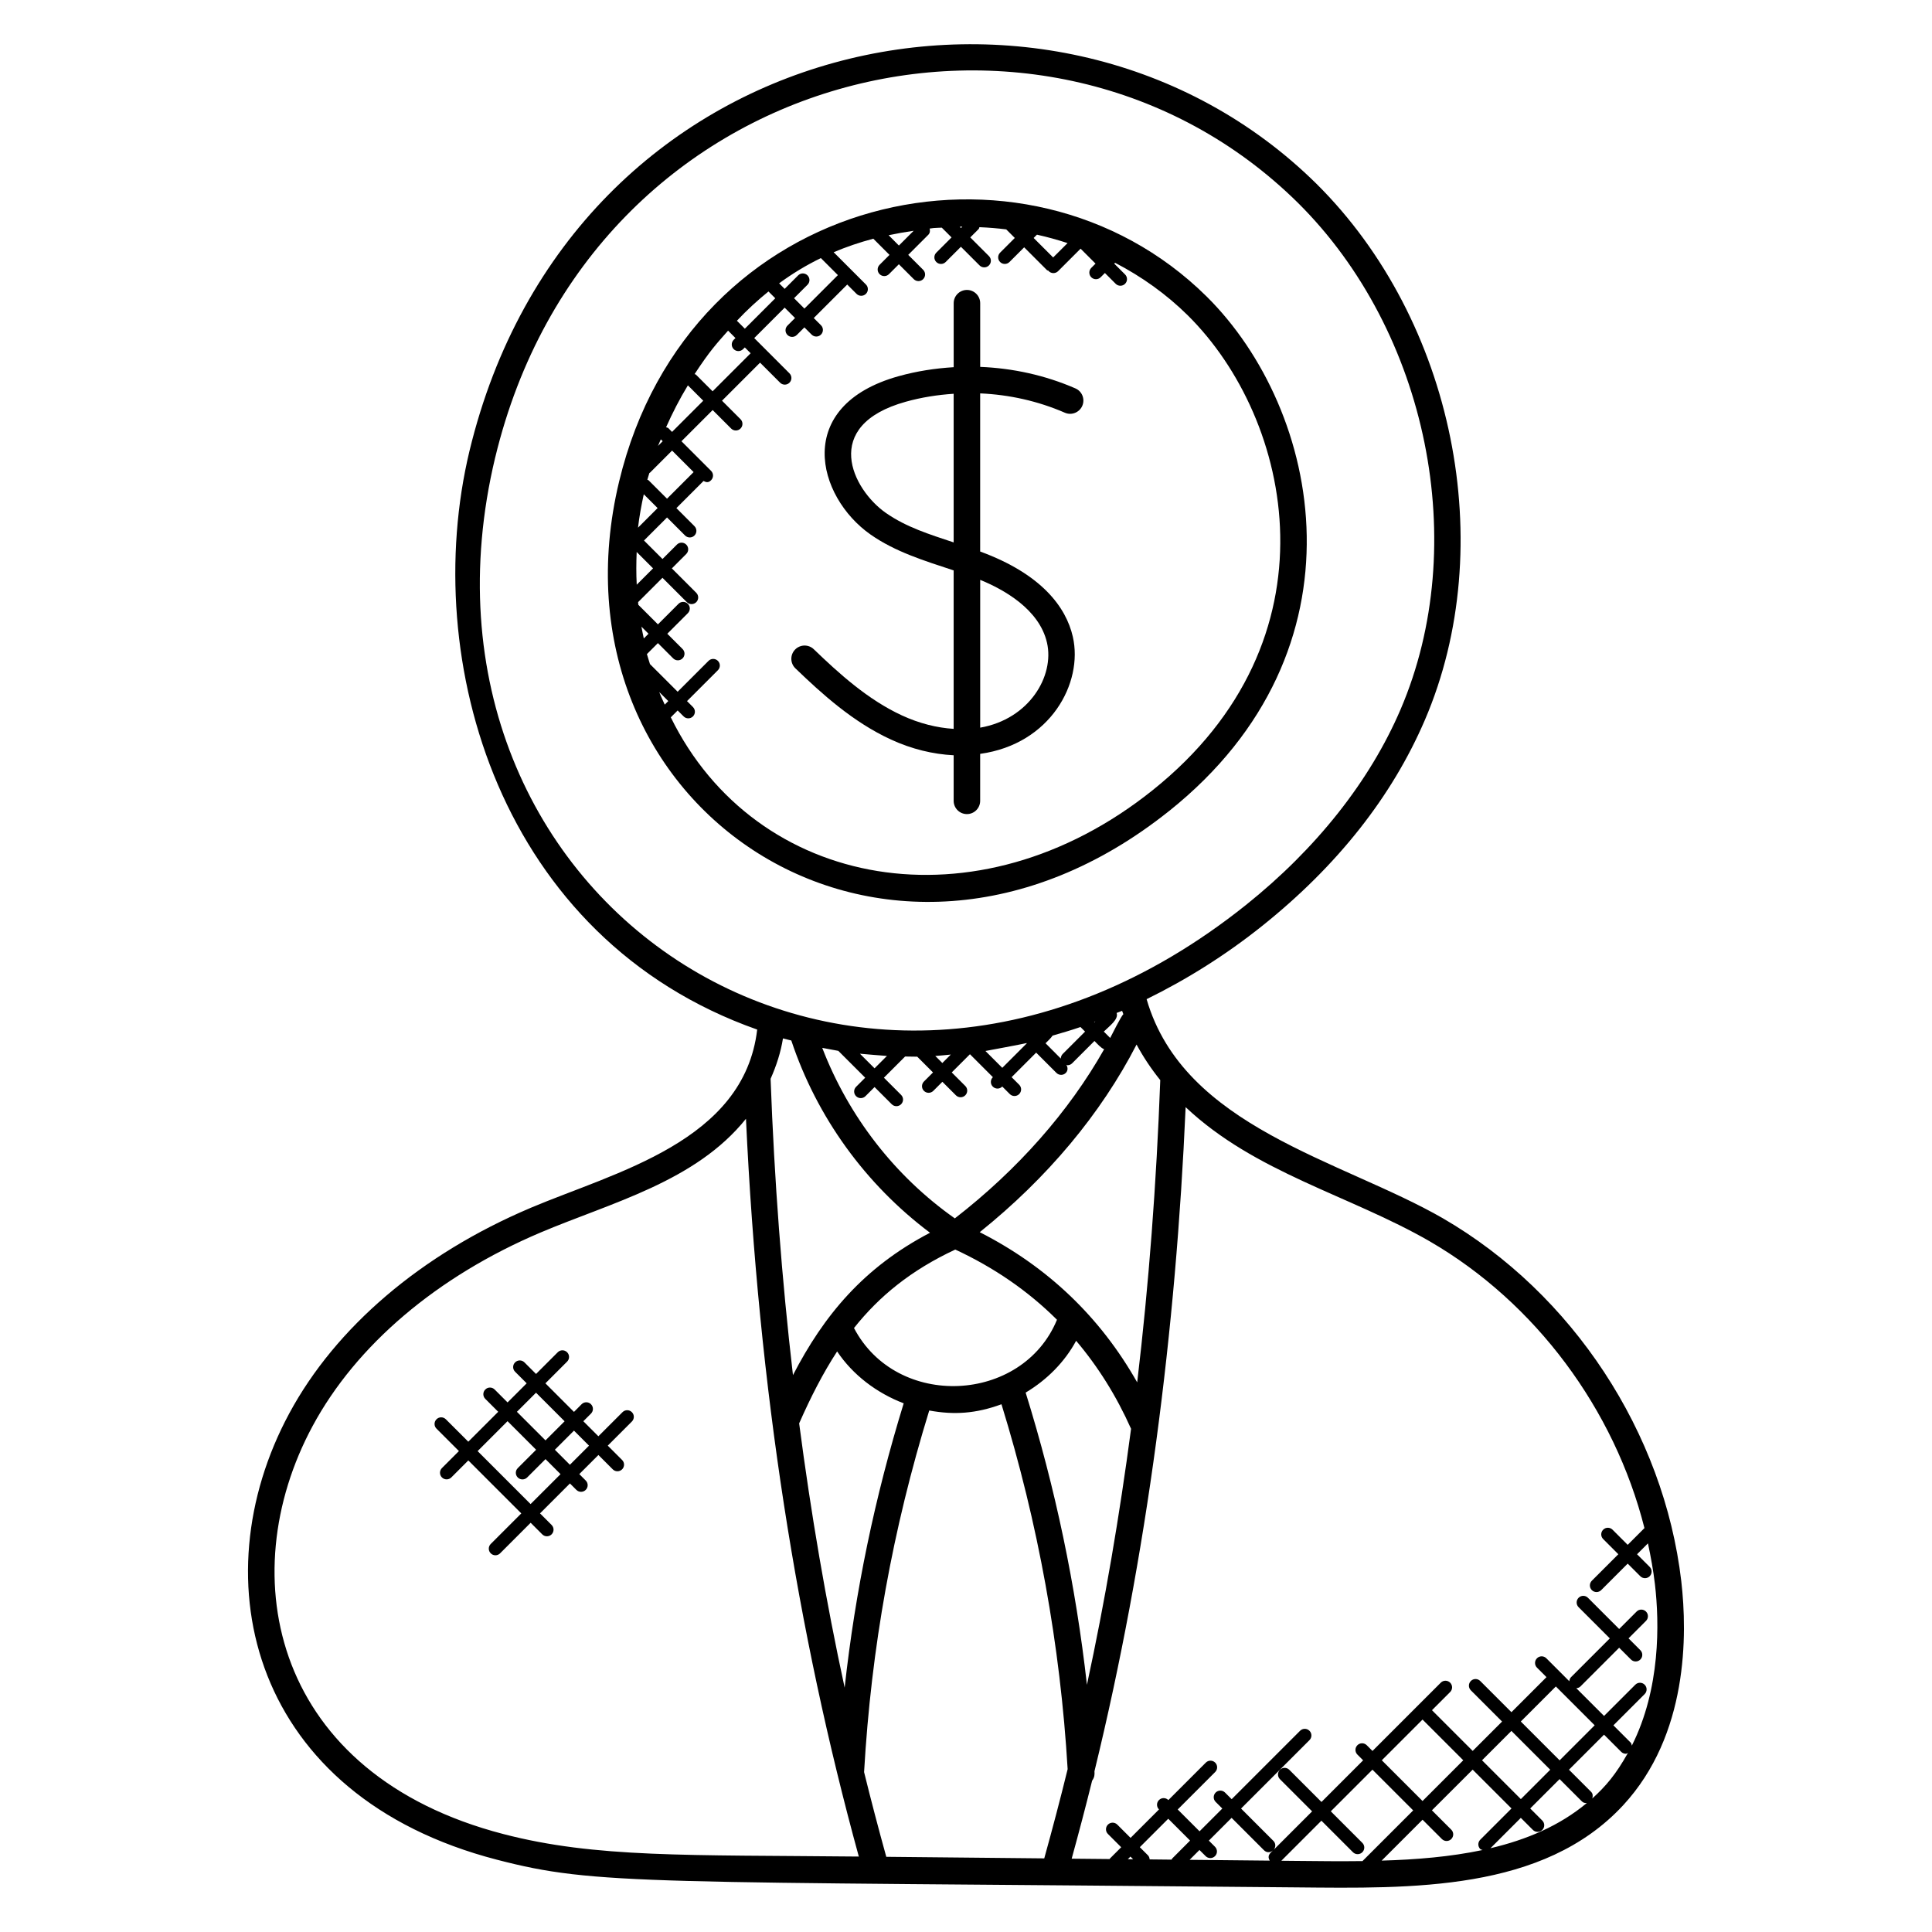
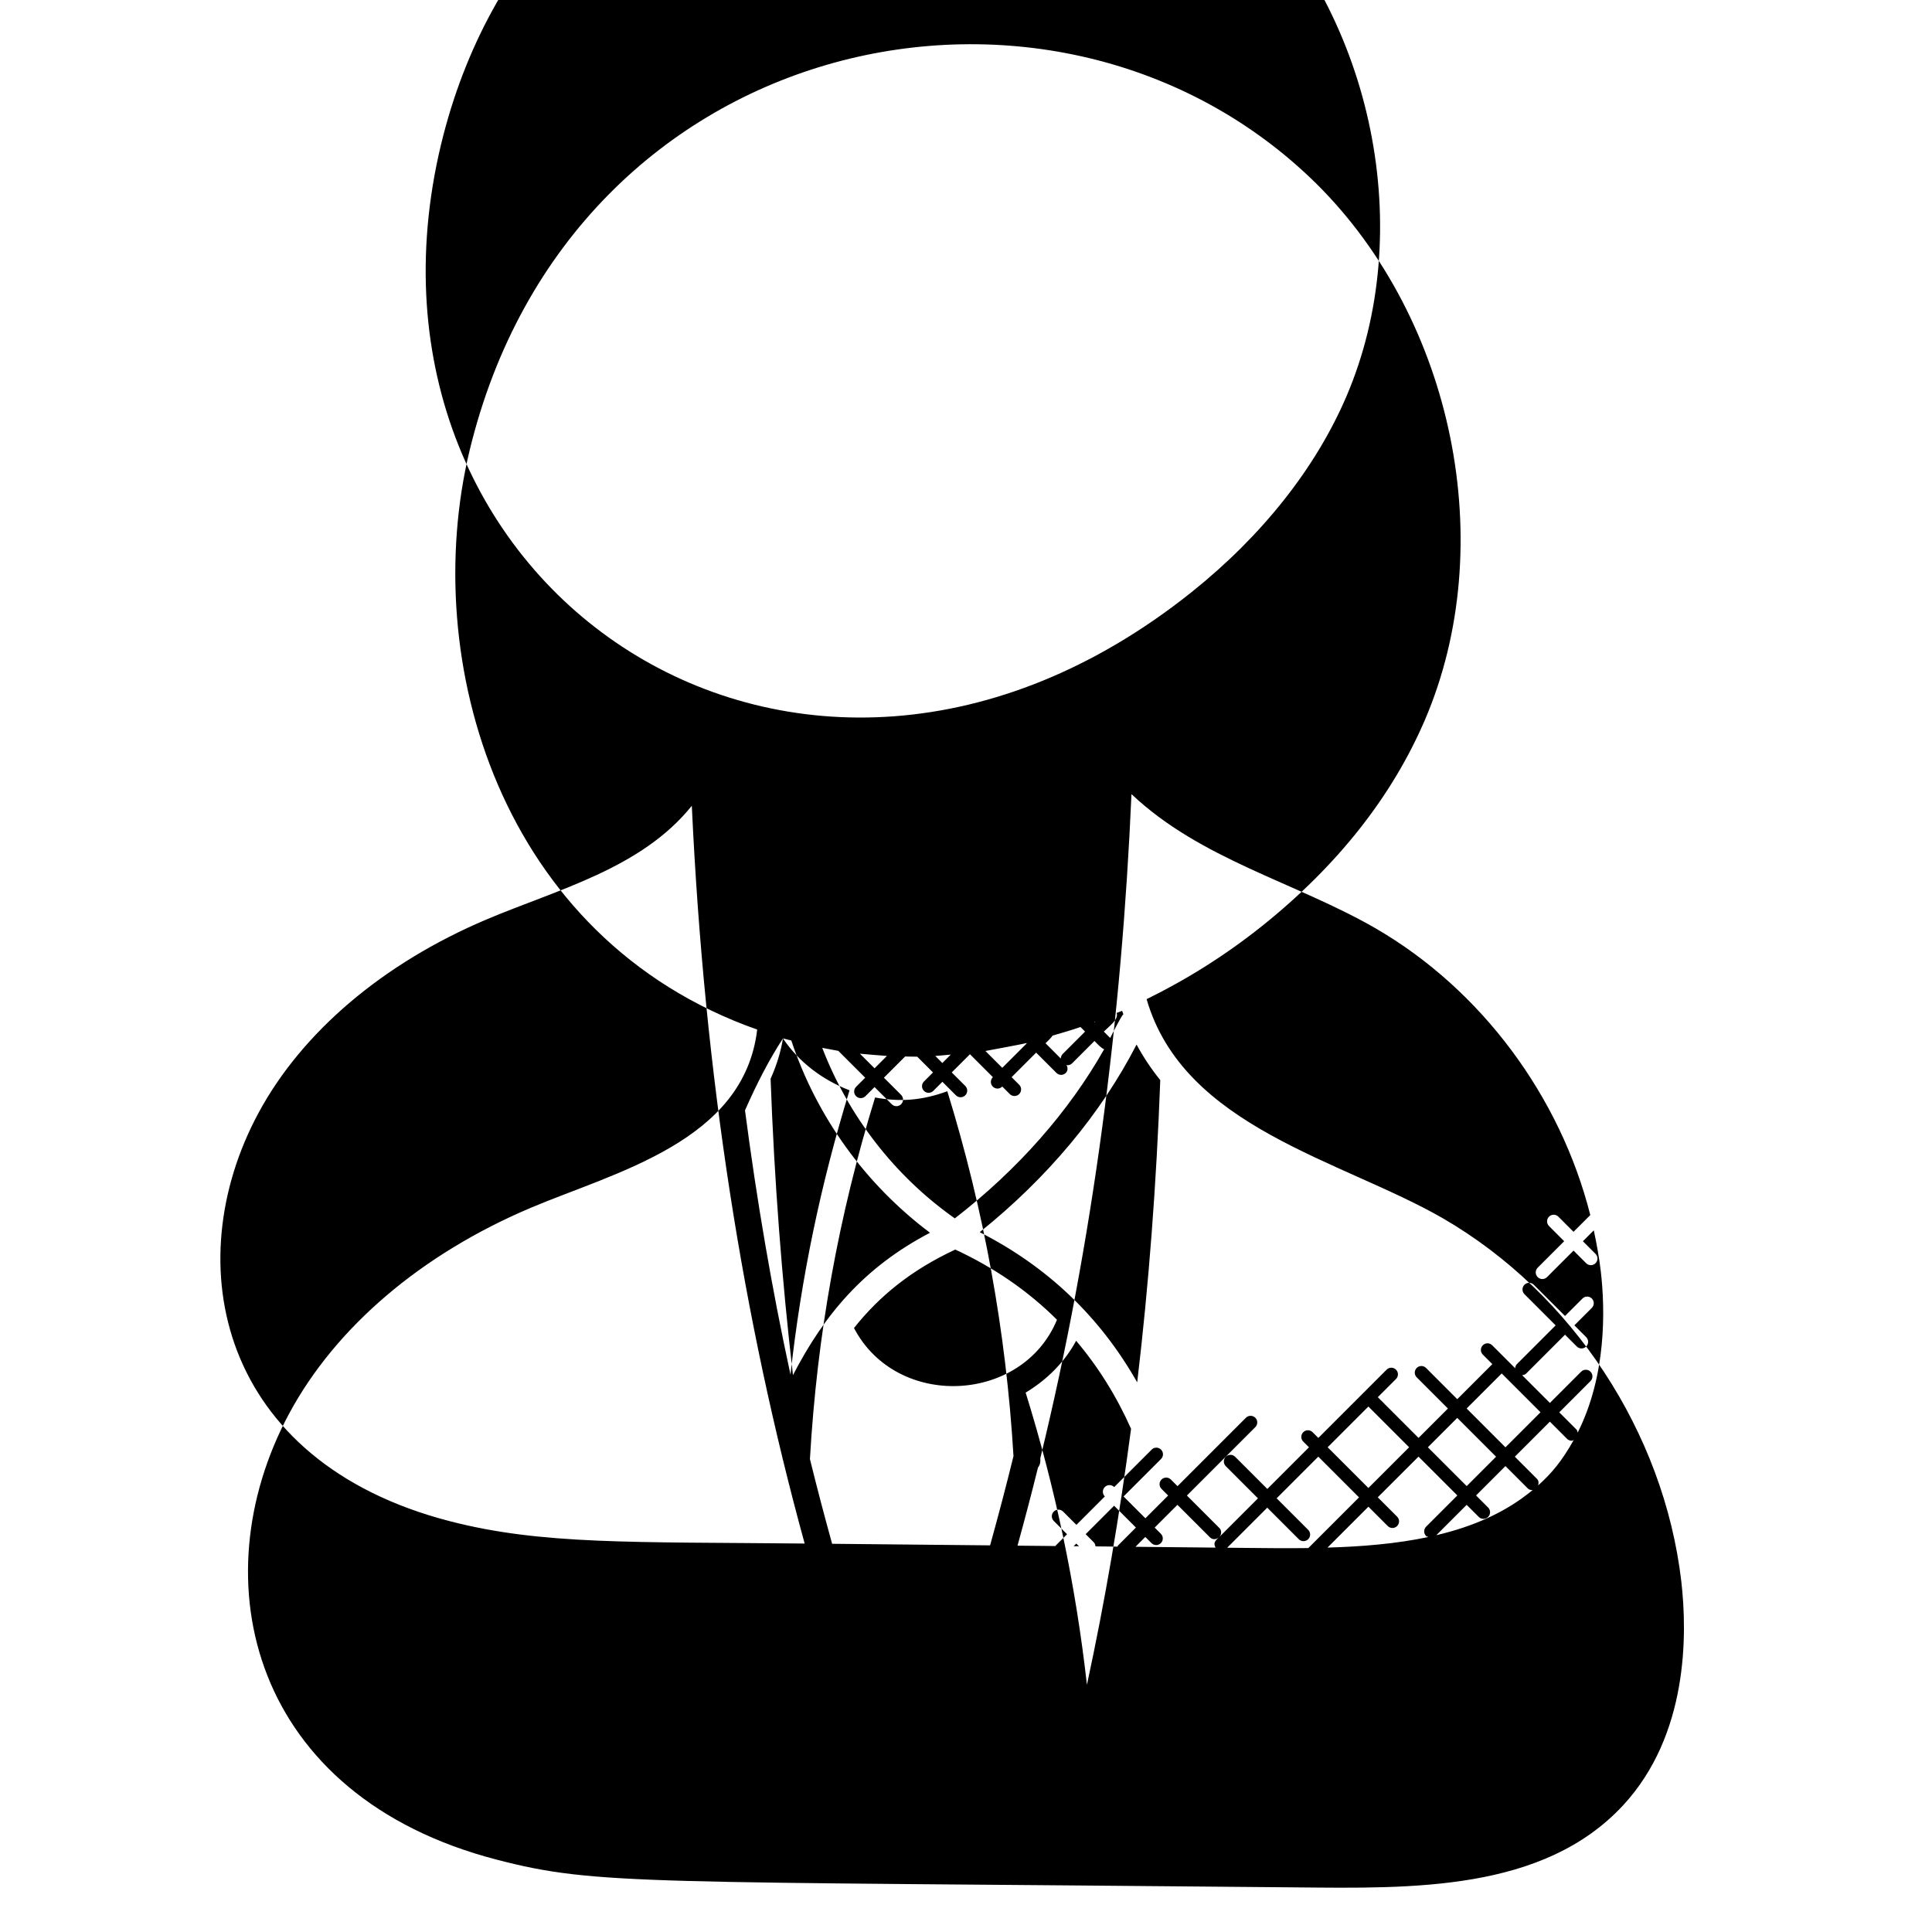
<svg xmlns="http://www.w3.org/2000/svg" fill="#000000" width="800px" height="800px" version="1.1" viewBox="144 144 512 512">
  <g>
-     <path d="m453.85 358.91c53.578-42.816 40.312-106.26 9.895-136.36-47.914-47.387-137.11-28.281-155.67 49.047-20.703 86.293 70.5 147.47 145.77 87.309zm-30.754-146.68-5.168-5.168 0.871-0.871c2.75 0.609 5.449 1.359 8.113 2.231zm-24.426-7.801-0.336-0.336c0.238-0.008 0.465-0.031 0.703-0.039zm-12.543 0.73-3.91 3.91-2.723-2.734c2.144-0.457 4.367-0.848 6.633-1.176zm-28.129 11.816c-0.68-0.68-1.793-0.695-2.481 0l-3.574 3.574-1.465-1.465c3.512-2.582 7.191-4.809 11.062-6.688l4.512 4.512-8.871 8.871-2.75-2.75 3.574-3.574c0.68-0.676 0.68-1.793-0.008-2.481zm-10.344 4.269 1.801 1.801-8.062 8.062-2.106-2.106c2.703-2.875 5.496-5.438 8.367-7.758zm-10.703 10.379 1.953 1.961-0.465 0.465c-0.688 0.688-0.688 1.801 0 2.481 0.68 0.68 1.793 0.688 2.481 0l0.465-0.457 1.543 1.543-10.082 10.082-4.414-4.414c-0.098-0.098-0.246-0.078-0.359-0.145 4.086-6.223 5.789-8.02 8.879-11.516zm-18.25 95.773 2.398 2.398-0.938 0.938c-0.492-1.109-1.027-2.191-1.461-3.336zm-4.719-17.328 1.879 1.879-1.25 1.25c-0.215-1.047-0.445-2.086-0.629-3.129zm-1.258-19.789 4.344 4.344-4.328 4.328c-0.156-2.883-0.133-5.769-0.016-8.672zm1.883-15.297 3.664 3.664-5.191 5.191c0.344-2.969 0.887-5.922 1.527-8.855zm1.254-3.719c-0.082-0.082-0.215-0.07-0.312-0.129 0.16-0.602 0.375-1.191 0.543-1.793 0.039-0.039 0.098-0.023 0.145-0.062l5.871-5.871 5.703 5.703-7.047 7.047zm2.512-9.09c0.223-0.586 0.52-1.152 0.75-1.742l0.496 0.496zm2.762-4.695c-0.168-0.168-0.406-0.168-0.617-0.25 1.688-3.801 3.594-7.512 5.777-11.105l4.07 4.07-8.266 8.266zm0.625 76.625 1.824-1.824 1.574 1.574c0.68 0.68 1.793 0.688 2.481 0s0.688-1.793 0-2.481l-1.574-1.574 8.184-8.184c0.688-0.688 0.688-1.793 0-2.481-0.688-0.68-1.793-0.688-2.481 0l-8.184 8.184-7.336-7.328c-0.258-0.895-0.574-1.75-0.809-2.648l2.91-2.91 4.047 4.047c0.68 0.68 1.793 0.688 2.488 0 0.688-0.688 0.688-1.801 0-2.481l-4.047-4.047 5.449-5.449c0.688-0.688 0.688-1.801 0-2.481-0.688-0.688-1.801-0.688-2.481 0l-5.449 5.449-5.199-5.199c-0.023-0.23-0.031-0.465-0.055-0.695l6.457-6.457 6.465 6.465c0.68 0.68 1.793 0.688 2.488 0 0.688-0.688 0.688-1.801 0-2.488l-6.465-6.465 3.816-3.816c0.688-0.688 0.688-1.801 0-2.488s-1.801-0.688-2.481 0l-3.816 3.816-4.902-4.902 6.106-6.106 4.785 4.785c0.68 0.68 1.793 0.688 2.481 0s0.688-1.793 0-2.481l-4.785-4.785 7.191-7.191c0.656 0.336 1.246 0.559 2-0.199 0.688-0.688 0.688-1.793 0-2.481l-7.848-7.848 8.266-8.266 4.902 4.902c0.68 0.68 1.793 0.688 2.481 0s0.688-1.801 0-2.481l-4.902-4.902 10.082-10.082 5.312 5.312c0.695 0.695 1.809 0.68 2.481 0 0.688-0.688 0.688-1.793 0-2.481l-9.336-9.344 8.062-8.062 2.75 2.75-2.008 2.008c-0.688 0.688-0.688 1.793 0 2.481 0.68 0.68 1.793 0.688 2.481 0l2.008-2.008 1.91 1.91c0.695 0.695 1.809 0.68 2.481 0 0.688-0.688 0.688-1.793 0-2.481l-1.91-1.91 8.871-8.871 2.465 2.465c0.68 0.68 1.793 0.688 2.488 0 0.688-0.688 0.688-1.801 0-2.481l-8.551-8.551c3.344-1.414 6.832-2.609 10.512-3.582l4.289 4.289-2.625 2.625c-0.688 0.688-0.688 1.801 0 2.481 0.68 0.68 1.793 0.688 2.481 0l2.625-2.625 3.953 3.953c0.68 0.68 1.793 0.688 2.481 0s0.688-1.801 0-2.488l-3.953-3.953 5.328-5.328c0.449-0.457 0.496-1.062 0.352-1.641 0.352-0.039 0.664-0.105 1.016-0.137 0.734-0.078 1.465-0.055 2.199-0.105l2.586 2.586-4.039 4.039c-0.688 0.688-0.688 1.801 0 2.481 0.68 0.68 1.785 0.695 2.481 0l4.039-4.039 4.945 4.945c0.68 0.68 1.793 0.688 2.481 0s0.688-1.793 0-2.481l-4.945-4.945 2.215-2.215c0.137-0.137 0.121-0.336 0.207-0.496 2.383 0.098 4.746 0.289 7.106 0.582l2.273 2.273-3.894 3.894c-0.688 0.688-0.688 1.801 0 2.481 0.68 0.68 1.793 0.688 2.481 0l3.894-3.894 6.031 6.031c0.121 0.121 0.297 0.105 0.434 0.184 0.023 0.031 0.016 0.078 0.047 0.105 0.68 0.68 1.793 0.688 2.481 0l5.961-5.961 3.961 3.961-1.129 1.129c-0.688 0.688-0.688 1.801 0 2.488 0.68 0.68 1.793 0.688 2.481 0l1.129-1.129 2.863 2.863c0.68 0.68 1.793 0.688 2.481 0s0.688-1.793 0-2.481l-2.863-2.863 0.223-0.223c7.098 3.68 13.617 8.352 19.258 13.922 27.832 27.543 40.625 85.953-9.344 125.87-46.488 37.176-105.23 26.336-127.66-19.336z" />
-     <path d="m284.5 464.15c-28.863 12.242-51.535 31.57-63.84 54.41-23.945 44.441-9.848 101.46 54.984 118.27 26.594 6.922 38.551 5.703 211.8 7.344 30.648 0.289 65.52 1.121 86.723-21.777 17.223-18.648 17.023-45.191 15.391-59.359-4.609-39.402-28.809-76.25-63.16-96.168-26.898-15.48-68.688-24.062-78.535-58.082 10.719-5.258 21.055-11.754 30.703-19.473 19.863-15.895 34.344-34.242 43.059-54.551 19.785-46.16 7.703-105.89-28.73-142.04-68.77-67.871-197.48-41.297-224.49 70.832-13.305 55.527 8.047 129.24 76.258 153.29-3.492 29.68-37.469 37.703-60.164 47.297zm94.547-40.316-3.281 3.281-3.879-3.871c0.75 0.086 6.648 0.559 7.16 0.59zm-8.73 72.105c6.688-8.418 15.105-15.32 26.84-20.793 10.305 4.785 19.32 10.992 26.953 18.602-9.168 22.227-42.473 23.848-53.793 2.191zm-4.152-73.449 7.121 7.113-2.414 2.414c-0.688 0.688-0.688 1.801 0 2.481 0.68 0.68 1.793 0.688 2.481 0l2.414-2.414 4.551 4.551c0.68 0.68 1.793 0.688 2.481 0s0.688-1.793 0-2.481l-4.551-4.551 5.617-5.617c0.617 0.008 2.762 0.055 3.215 0.047l4.176 4.176-2.402 2.402c-0.688 0.688-0.688 1.801 0 2.481 0.68 0.68 1.793 0.688 2.481 0l2.406-2.406 3.586 3.586c0.68 0.68 1.793 0.688 2.481 0s0.688-1.801 0-2.481l-3.586-3.586 4.824-4.824 6.082 6.082-0.023 0.023c-0.688 0.688-0.688 1.801 0 2.481 0.695 0.695 1.809 0.68 2.481 0l0.023-0.023 2 2c0.68 0.68 1.793 0.688 2.481 0s0.688-1.801 0-2.481l-2-2 6.504-6.504 5.375 5.375c0.695 0.695 1.809 0.68 2.481 0 0.594-0.594 0.574-1.473 0.137-2.152 0.105 0.016 0.184 0.121 0.289 0.121 0.449 0 0.902-0.168 1.246-0.512l5.922-5.922c0.75 0.75 1.68 1.84 2.566 2.191-9.352 16.527-22.855 31.871-39.57 44.824-15.914-11.199-28.168-27.055-35.137-45.191-0.004 0 4.258 0.797 4.266 0.797zm25.691 1.348c1.375-0.07 2.742-0.25 4.113-0.367l-2.238 2.238zm48.055-11.395c0.48-0.207 0.977-0.352 1.457-0.566 0.09 0.297 0.23 0.586 0.328 0.887-0.617 0.566-3.082 5.551-3.488 6.305l-1.688-1.688c1.406-1.395 4.023-3.273 3.391-4.938zm-5.871 2.457-0.09-0.09c0.105-0.039 0.207-0.09 0.312-0.129zm-4.856 84.418c5.793 6.84 10.672 14.609 14.559 23.328-3.062 23.113-6.914 45.711-11.695 67.84-2.945-26.25-8.383-52.207-16.242-77.434 5.641-3.375 10.352-8.105 13.379-13.734zm16.184 11.023c-9.832-17.375-23.832-30.703-41.73-39.801 17.906-14.367 32.137-31.391 41.562-49.723 1.75 3.238 3.84 6.398 6.281 9.426-1.02 27.551-3.035 54.191-6.113 80.098zm-15.031-94.172 1.215 1.215-5.922 5.922c-0.336 0.336-0.504 0.777-0.504 1.223l-4.047-4.055c0.695-0.695 1.359-1.289 1.871-2.031 2.551-0.742 4.863-1.398 7.387-2.273zm-14.273 4.258 0.055 0.055-6.504 6.504-4.465-4.465c0.281-0.047 9.457-1.75 10.914-2.094zm-64.57-1.238c0.727 0.215 1.473 0.352 2.207 0.551 6.746 20.305 19.688 38.145 36.762 50.953-17.625 9.199-28.129 21.902-36.32 37.727-2.953-25.41-4.938-51.52-5.93-78.527 1.562-3.504 2.707-7.106 3.281-10.703zm14.352 82.953c4.152 6.207 10.457 11.008 17.641 13.754-7.664 24.902-12.832 49.754-15.648 75.344-4.945-22.824-8.93-46.145-12.055-70.031 3.078-6.996 6.328-13.332 10.062-19.066zm7.144 111.48c1.895-32.953 7.566-64.344 17.266-95.824 6.574 1.207 12.375 0.832 19.145-1.656 9.688 31.391 15.594 63.891 17.535 96.699-1.945 7.93-4.023 15.809-6.199 23.648-13.953-0.137-27.906-0.273-41.863-0.414-2.066-7.445-4.027-14.926-5.883-22.453zm90.516 22.273c0.68 0.68 1.785 0.695 2.481 0 0.688-0.688 0.688-1.793 0-2.481l-1.633-1.633 6.031-6.031 8.586 8.586c0.594 0.594 1.52 0.754 2.352 0.055-0.879 0.879-1.535 1.406-0.84 2.695-7.07-0.07-14.145-0.145-21.223-0.215l2.609-2.609zm-8.891 0.656c-0.078 0.078-0.055 0.191-0.113 0.273-1.945-0.016-3.887-0.039-5.832-0.062-0.039-0.391-0.152-0.777-0.449-1.078l-2.16-2.16 7.535-7.535 5.785 5.785zm-10.328 0.176c-0.465-0.008-0.93-0.008-1.406-0.016l0.695-0.695zm43.227 0.43c-1.312-0.016-2.633-0.031-3.945-0.039l10.617-10.617 8.359 8.359c0.68 0.68 1.793 0.688 2.488 0 0.688-0.688 0.688-1.801 0-2.481l-8.359-8.359 11.039-11.039 10.793 10.793-13.434 13.434c-6.422 0.078-11.086 0.008-17.559-0.051zm33.473-37.457 10.793 10.793-10.793 10.793-10.793-10.793zm45.617 1.52-9.289 9.289-10.289-10.289 9.289-9.289zm-11.777 11.777-7.785 7.785-10.289-10.289 7.785-7.785zm-2.106 13.465-3.199-3.199 7.785-7.785 5.871 5.871c0.359 0.359 0.711 0.512 1.344 0.473-7.223 6.016-15.961 9.727-25.535 11.977l8.047-8.047 3.199 3.199c0.68 0.68 1.793 0.688 2.488 0 0.688-0.695 0.688-1.801 0-2.488zm-8.16-3.199-8.273 8.273c-0.688 0.688-0.688 1.801 0 2.481 0.168 0.168 0.414 0.168 0.617 0.258-8.48 1.793-17.551 2.543-26.754 2.809l10.84-10.84 5.129 5.129c0.68 0.68 1.793 0.688 2.481 0s0.688-1.801 0-2.488l-5.129-5.129 10.797-10.781zm21.41-2.656c0.191-0.602 0.176-1.258-0.305-1.742l-5.871-5.871 9.289-9.289 4.551 4.551c0.344 0.344 0.785 0.512 1.246 0.512 0.199 0 0.352-0.16 0.535-0.223-3.191 5.695-5.863 8.836-9.445 12.062zm-43.082-147.64c28.082 16.281 48.961 44.551 56.906 75.992l-4.441 4.441-4.016-4.016c-0.68-0.68-1.793-0.688-2.481 0s-0.688 1.793 0 2.481l4.016 4.023-7.023 7.023c-0.688 0.688-0.688 1.801 0 2.488 0.68 0.68 1.793 0.688 2.481 0l7.023-7.023 3.344 3.344c0.695 0.695 1.809 0.68 2.481 0 0.688-0.688 0.688-1.793 0-2.481l-3.344-3.344 2.887-2.887c0.77 3.586 1.426 7.207 1.855 10.863 1.199 10.305 1.457 27.688-6.121 42.73-0.078-0.289-0.113-0.594-0.336-0.816l-4.551-4.551 8.281-8.281c0.688-0.688 0.688-1.801 0-2.488s-1.793-0.688-2.481 0l-8.281 8.281-7.352-7.352c0.391-0.039 0.777-0.152 1.078-0.449l10.281-10.281 3.129 3.129c0.68 0.68 1.793 0.688 2.481 0s0.688-1.793 0-2.481l-3.129-3.129 4.625-4.625c0.688-0.688 0.688-1.801 0-2.481-0.688-0.688-1.801-0.688-2.481 0l-4.625 4.625-8.273-8.273c-0.688-0.688-1.793-0.688-2.481 0s-0.688 1.801 0 2.488l8.273 8.273-10.281 10.281c-0.297 0.297-0.406 0.688-0.449 1.078l-6.09-6.09c-0.688-0.688-1.801-0.688-2.481 0-0.688 0.688-0.688 1.801 0 2.481l2.519 2.519-9.289 9.289-8.273-8.273c-0.688-0.688-1.801-0.688-2.481 0-0.688 0.688-0.688 1.793 0 2.481l8.273 8.273-7.785 7.785-10.793-10.793 4.816-4.816c0.688-0.688 0.688-1.793 0-2.481s-1.801-0.688-2.481 0l-18.098 18.098-1.52-1.52c-0.688-0.688-1.801-0.688-2.481 0-0.688 0.688-0.688 1.793 0 2.481l1.52 1.52-11.039 11.039-8.527-8.527c-0.688-0.688-1.793-0.688-2.481 0s-0.688 1.801 0 2.488l8.527 8.527-10.191 10.191c0.582-0.688 0.594-1.703-0.055-2.352l-8.586-8.586 18.129-18.129c0.688-0.688 0.688-1.793 0-2.481s-1.801-0.688-2.488 0l-18.129 18.129-1.762-1.762c-0.68-0.68-1.793-0.688-2.481 0s-0.688 1.801 0 2.481l1.762 1.762-6.031 6.031-5.785-5.785 9.93-9.93c0.688-0.688 0.688-1.801 0-2.488s-1.801-0.688-2.481 0l-9.93 9.93-0.008-0.008c-0.688-0.688-1.793-0.688-2.481 0s-0.688 1.793 0 2.481l0.008 0.008-7.535 7.535-3.519-3.519c-0.695-0.688-1.801-0.68-2.481 0-0.688 0.688-0.688 1.801 0 2.481l3.519 3.519-3.016 3.016c-0.031 0.031-0.016 0.078-0.047 0.113-3.352-0.031-6.703-0.07-10.062-0.098 1.887-6.856 3.703-13.734 5.414-20.656 0.664-0.969 0.68-1.586 0.625-2.512 14.008-57.418 21.586-116.95 24.16-176 18.387 17.367 43.387 23.305 64.684 35.559zm-247.65-207.75c25.184-104.55 146.3-133.03 212.71-67.48 34.473 34.191 45.914 90.656 27.215 134.27-8.129 18.969-22.312 36.895-40.992 51.832-103.6 82.809-227.11-1.086-198.94-118.62zm66.449 175.27c3.336 71.746 13.602 136.15 29.906 195.52-45.473-0.465-69.777 0.391-94.184-5.961-60.738-15.754-72.184-68.031-50.562-108.14 11.551-21.441 33-39.656 60.395-51.273 18.797-7.965 41.078-13.469 54.445-30.145z" />
-     <path d="m396.73 356.23c0 1.938 1.574 3.512 3.512 3.512s3.512-1.574 3.512-3.512v-12.449c18.672-2.586 27.344-18.832 24.559-31.031-1.777-7.809-8.246-16.617-24.559-22.594v-41.906c7.688 0.336 15.312 2.023 22.441 5.121 1.762 0.777 3.848-0.039 4.625-1.824 0.77-1.777-0.047-3.848-1.824-4.617-8.008-3.488-16.586-5.359-25.234-5.703v-16.879c0-1.938-1.574-3.512-3.512-3.512s-3.512 1.574-3.512 3.512v16.961c-4.902 0.297-9.785 1.047-14.559 2.375-28.09 7.816-21.77 31.945-7.488 41.961 6.535 4.586 14.199 6.93 22.039 9.52v41.992c-4.449-0.281-9.098-1.441-13.664-3.543-9.113-4.191-16.855-11.258-23.402-17.559-1.391-1.336-3.609-1.305-4.969 0.098-1.344 1.398-1.305 3.625 0.098 4.969 6.961 6.695 15.23 14.23 25.336 18.871 5.504 2.535 11.152 3.887 16.602 4.16zm24.734-41.906c2.016 8.832-4.688 20.242-17.703 22.512v-39.168c6.113 2.496 15.656 7.719 17.703 16.656zm-42.742-34.426c-8.809-6.176-17.344-23.137 5.336-29.441 4.152-1.16 8.406-1.824 12.672-2.106v39.391c-6.289-2.106-12.535-4.004-18.008-7.844z" />
-     <path d="m296.11 518.17-7.574-7.574 5.754-5.754c0.688-0.688 0.688-1.793 0-2.481s-1.801-0.688-2.481 0l-5.754 5.754-3.07-3.07c-0.688-0.688-1.793-0.688-2.481 0s-0.688 1.793 0 2.481l3.07 3.07-5.062 5.062-3.426-3.426c-0.688-0.688-1.801-0.688-2.481 0-0.688 0.688-0.688 1.801 0 2.481l3.426 3.426-7.93 7.93-5.945-5.945c-0.688-0.688-1.801-0.688-2.481 0-0.688 0.688-0.688 1.801 0 2.481l5.945 5.945-4.504 4.504c-0.688 0.688-0.688 1.793 0 2.481 0.68 0.68 1.793 0.688 2.488 0l4.504-4.504 14.039 14.039-8.098 8.098c-0.688 0.688-0.688 1.793 0 2.481s1.801 0.688 2.481 0l8.098-8.098 3.07 3.07c0.68 0.68 1.793 0.688 2.481 0s0.688-1.801 0-2.488l-3.07-3.07 7.93-7.93 1.703 1.703c0.68 0.68 1.793 0.688 2.481 0s0.688-1.801 0-2.481l-1.703-1.703 5.062-5.062 3.801 3.801c0.68 0.68 1.793 0.688 2.481 0s0.688-1.801 0-2.481l-3.801-3.801 6.391-6.391c0.688-0.688 0.688-1.801 0-2.481-0.688-0.688-1.801-0.688-2.481 0l-6.398 6.391-3.984-3.984 2.023-2.023c0.688-0.688 0.688-1.801 0-2.488s-1.801-0.688-2.481 0zm-10.059-5.09 7.574 7.574-5.062 5.062-7.574-7.574zm-1.438 29.516-14.039-14.039 7.93-7.93 7.574 7.574-4.863 4.863c-0.688 0.688-0.688 1.793 0 2.481 0.68 0.68 1.793 0.688 2.488 0l4.863-4.863 3.984 3.984zm15.48-15.48-5.062 5.062-3.984-3.984 5.062-5.062z" />
+     <path d="m284.5 464.15c-28.863 12.242-51.535 31.57-63.84 54.41-23.945 44.441-9.848 101.46 54.984 118.27 26.594 6.922 38.551 5.703 211.8 7.344 30.648 0.289 65.52 1.121 86.723-21.777 17.223-18.648 17.023-45.191 15.391-59.359-4.609-39.402-28.809-76.25-63.16-96.168-26.898-15.48-68.688-24.062-78.535-58.082 10.719-5.258 21.055-11.754 30.703-19.473 19.863-15.895 34.344-34.242 43.059-54.551 19.785-46.16 7.703-105.89-28.73-142.04-68.77-67.871-197.48-41.297-224.49 70.832-13.305 55.527 8.047 129.24 76.258 153.29-3.492 29.68-37.469 37.703-60.164 47.297zm94.547-40.316-3.281 3.281-3.879-3.871c0.75 0.086 6.648 0.559 7.16 0.59zm-8.73 72.105c6.688-8.418 15.105-15.32 26.84-20.793 10.305 4.785 19.32 10.992 26.953 18.602-9.168 22.227-42.473 23.848-53.793 2.191zm-4.152-73.449 7.121 7.113-2.414 2.414c-0.688 0.688-0.688 1.801 0 2.481 0.68 0.68 1.793 0.688 2.481 0l2.414-2.414 4.551 4.551c0.68 0.68 1.793 0.688 2.481 0s0.688-1.793 0-2.481l-4.551-4.551 5.617-5.617c0.617 0.008 2.762 0.055 3.215 0.047l4.176 4.176-2.402 2.402c-0.688 0.688-0.688 1.801 0 2.481 0.68 0.68 1.793 0.688 2.481 0l2.406-2.406 3.586 3.586c0.68 0.68 1.793 0.688 2.481 0s0.688-1.801 0-2.481l-3.586-3.586 4.824-4.824 6.082 6.082-0.023 0.023c-0.688 0.688-0.688 1.801 0 2.481 0.695 0.695 1.809 0.68 2.481 0l0.023-0.023 2 2c0.68 0.68 1.793 0.688 2.481 0s0.688-1.801 0-2.481l-2-2 6.504-6.504 5.375 5.375c0.695 0.695 1.809 0.68 2.481 0 0.594-0.594 0.574-1.473 0.137-2.152 0.105 0.016 0.184 0.121 0.289 0.121 0.449 0 0.902-0.168 1.246-0.512l5.922-5.922c0.75 0.75 1.68 1.84 2.566 2.191-9.352 16.527-22.855 31.871-39.57 44.824-15.914-11.199-28.168-27.055-35.137-45.191-0.004 0 4.258 0.797 4.266 0.797zm25.691 1.348c1.375-0.07 2.742-0.25 4.113-0.367l-2.238 2.238zm48.055-11.395c0.48-0.207 0.977-0.352 1.457-0.566 0.09 0.297 0.23 0.586 0.328 0.887-0.617 0.566-3.082 5.551-3.488 6.305l-1.688-1.688c1.406-1.395 4.023-3.273 3.391-4.938zm-5.871 2.457-0.09-0.09c0.105-0.039 0.207-0.09 0.312-0.129zm-4.856 84.418c5.793 6.84 10.672 14.609 14.559 23.328-3.062 23.113-6.914 45.711-11.695 67.84-2.945-26.25-8.383-52.207-16.242-77.434 5.641-3.375 10.352-8.105 13.379-13.734zm16.184 11.023c-9.832-17.375-23.832-30.703-41.73-39.801 17.906-14.367 32.137-31.391 41.562-49.723 1.75 3.238 3.84 6.398 6.281 9.426-1.02 27.551-3.035 54.191-6.113 80.098zm-15.031-94.172 1.215 1.215-5.922 5.922c-0.336 0.336-0.504 0.777-0.504 1.223l-4.047-4.055c0.695-0.695 1.359-1.289 1.871-2.031 2.551-0.742 4.863-1.398 7.387-2.273zm-14.273 4.258 0.055 0.055-6.504 6.504-4.465-4.465c0.281-0.047 9.457-1.75 10.914-2.094zm-64.57-1.238c0.727 0.215 1.473 0.352 2.207 0.551 6.746 20.305 19.688 38.145 36.762 50.953-17.625 9.199-28.129 21.902-36.32 37.727-2.953-25.41-4.938-51.52-5.93-78.527 1.562-3.504 2.707-7.106 3.281-10.703zc4.152 6.207 10.457 11.008 17.641 13.754-7.664 24.902-12.832 49.754-15.648 75.344-4.945-22.824-8.93-46.145-12.055-70.031 3.078-6.996 6.328-13.332 10.062-19.066zm7.144 111.48c1.895-32.953 7.566-64.344 17.266-95.824 6.574 1.207 12.375 0.832 19.145-1.656 9.688 31.391 15.594 63.891 17.535 96.699-1.945 7.93-4.023 15.809-6.199 23.648-13.953-0.137-27.906-0.273-41.863-0.414-2.066-7.445-4.027-14.926-5.883-22.453zm90.516 22.273c0.68 0.68 1.785 0.695 2.481 0 0.688-0.688 0.688-1.793 0-2.481l-1.633-1.633 6.031-6.031 8.586 8.586c0.594 0.594 1.52 0.754 2.352 0.055-0.879 0.879-1.535 1.406-0.84 2.695-7.07-0.07-14.145-0.145-21.223-0.215l2.609-2.609zm-8.891 0.656c-0.078 0.078-0.055 0.191-0.113 0.273-1.945-0.016-3.887-0.039-5.832-0.062-0.039-0.391-0.152-0.777-0.449-1.078l-2.16-2.16 7.535-7.535 5.785 5.785zm-10.328 0.176c-0.465-0.008-0.93-0.008-1.406-0.016l0.695-0.695zm43.227 0.43c-1.312-0.016-2.633-0.031-3.945-0.039l10.617-10.617 8.359 8.359c0.68 0.68 1.793 0.688 2.488 0 0.688-0.688 0.688-1.801 0-2.481l-8.359-8.359 11.039-11.039 10.793 10.793-13.434 13.434c-6.422 0.078-11.086 0.008-17.559-0.051zm33.473-37.457 10.793 10.793-10.793 10.793-10.793-10.793zm45.617 1.52-9.289 9.289-10.289-10.289 9.289-9.289zm-11.777 11.777-7.785 7.785-10.289-10.289 7.785-7.785zm-2.106 13.465-3.199-3.199 7.785-7.785 5.871 5.871c0.359 0.359 0.711 0.512 1.344 0.473-7.223 6.016-15.961 9.727-25.535 11.977l8.047-8.047 3.199 3.199c0.68 0.68 1.793 0.688 2.488 0 0.688-0.695 0.688-1.801 0-2.488zm-8.16-3.199-8.273 8.273c-0.688 0.688-0.688 1.801 0 2.481 0.168 0.168 0.414 0.168 0.617 0.258-8.48 1.793-17.551 2.543-26.754 2.809l10.84-10.84 5.129 5.129c0.68 0.68 1.793 0.688 2.481 0s0.688-1.801 0-2.488l-5.129-5.129 10.797-10.781zm21.41-2.656c0.191-0.602 0.176-1.258-0.305-1.742l-5.871-5.871 9.289-9.289 4.551 4.551c0.344 0.344 0.785 0.512 1.246 0.512 0.199 0 0.352-0.16 0.535-0.223-3.191 5.695-5.863 8.836-9.445 12.062zm-43.082-147.64c28.082 16.281 48.961 44.551 56.906 75.992l-4.441 4.441-4.016-4.016c-0.68-0.68-1.793-0.688-2.481 0s-0.688 1.793 0 2.481l4.016 4.023-7.023 7.023c-0.688 0.688-0.688 1.801 0 2.488 0.68 0.68 1.793 0.688 2.481 0l7.023-7.023 3.344 3.344c0.695 0.695 1.809 0.68 2.481 0 0.688-0.688 0.688-1.793 0-2.481l-3.344-3.344 2.887-2.887c0.77 3.586 1.426 7.207 1.855 10.863 1.199 10.305 1.457 27.688-6.121 42.73-0.078-0.289-0.113-0.594-0.336-0.816l-4.551-4.551 8.281-8.281c0.688-0.688 0.688-1.801 0-2.488s-1.793-0.688-2.481 0l-8.281 8.281-7.352-7.352c0.391-0.039 0.777-0.152 1.078-0.449l10.281-10.281 3.129 3.129c0.68 0.68 1.793 0.688 2.481 0s0.688-1.793 0-2.481l-3.129-3.129 4.625-4.625c0.688-0.688 0.688-1.801 0-2.481-0.688-0.688-1.801-0.688-2.481 0l-4.625 4.625-8.273-8.273c-0.688-0.688-1.793-0.688-2.481 0s-0.688 1.801 0 2.488l8.273 8.273-10.281 10.281c-0.297 0.297-0.406 0.688-0.449 1.078l-6.09-6.09c-0.688-0.688-1.801-0.688-2.481 0-0.688 0.688-0.688 1.801 0 2.481l2.519 2.519-9.289 9.289-8.273-8.273c-0.688-0.688-1.801-0.688-2.481 0-0.688 0.688-0.688 1.793 0 2.481l8.273 8.273-7.785 7.785-10.793-10.793 4.816-4.816c0.688-0.688 0.688-1.793 0-2.481s-1.801-0.688-2.481 0l-18.098 18.098-1.52-1.52c-0.688-0.688-1.801-0.688-2.481 0-0.688 0.688-0.688 1.793 0 2.481l1.52 1.52-11.039 11.039-8.527-8.527c-0.688-0.688-1.793-0.688-2.481 0s-0.688 1.801 0 2.488l8.527 8.527-10.191 10.191c0.582-0.688 0.594-1.703-0.055-2.352l-8.586-8.586 18.129-18.129c0.688-0.688 0.688-1.793 0-2.481s-1.801-0.688-2.488 0l-18.129 18.129-1.762-1.762c-0.68-0.68-1.793-0.688-2.481 0s-0.688 1.801 0 2.481l1.762 1.762-6.031 6.031-5.785-5.785 9.93-9.93c0.688-0.688 0.688-1.801 0-2.488s-1.801-0.688-2.481 0l-9.93 9.93-0.008-0.008c-0.688-0.688-1.793-0.688-2.481 0s-0.688 1.793 0 2.481l0.008 0.008-7.535 7.535-3.519-3.519c-0.695-0.688-1.801-0.68-2.481 0-0.688 0.688-0.688 1.801 0 2.481l3.519 3.519-3.016 3.016c-0.031 0.031-0.016 0.078-0.047 0.113-3.352-0.031-6.703-0.07-10.062-0.098 1.887-6.856 3.703-13.734 5.414-20.656 0.664-0.969 0.68-1.586 0.625-2.512 14.008-57.418 21.586-116.95 24.16-176 18.387 17.367 43.387 23.305 64.684 35.559zm-247.65-207.75c25.184-104.55 146.3-133.03 212.71-67.48 34.473 34.191 45.914 90.656 27.215 134.27-8.129 18.969-22.312 36.895-40.992 51.832-103.6 82.809-227.11-1.086-198.94-118.62zm66.449 175.27c3.336 71.746 13.602 136.15 29.906 195.52-45.473-0.465-69.777 0.391-94.184-5.961-60.738-15.754-72.184-68.031-50.562-108.14 11.551-21.441 33-39.656 60.395-51.273 18.797-7.965 41.078-13.469 54.445-30.145z" />
  </g>
</svg>